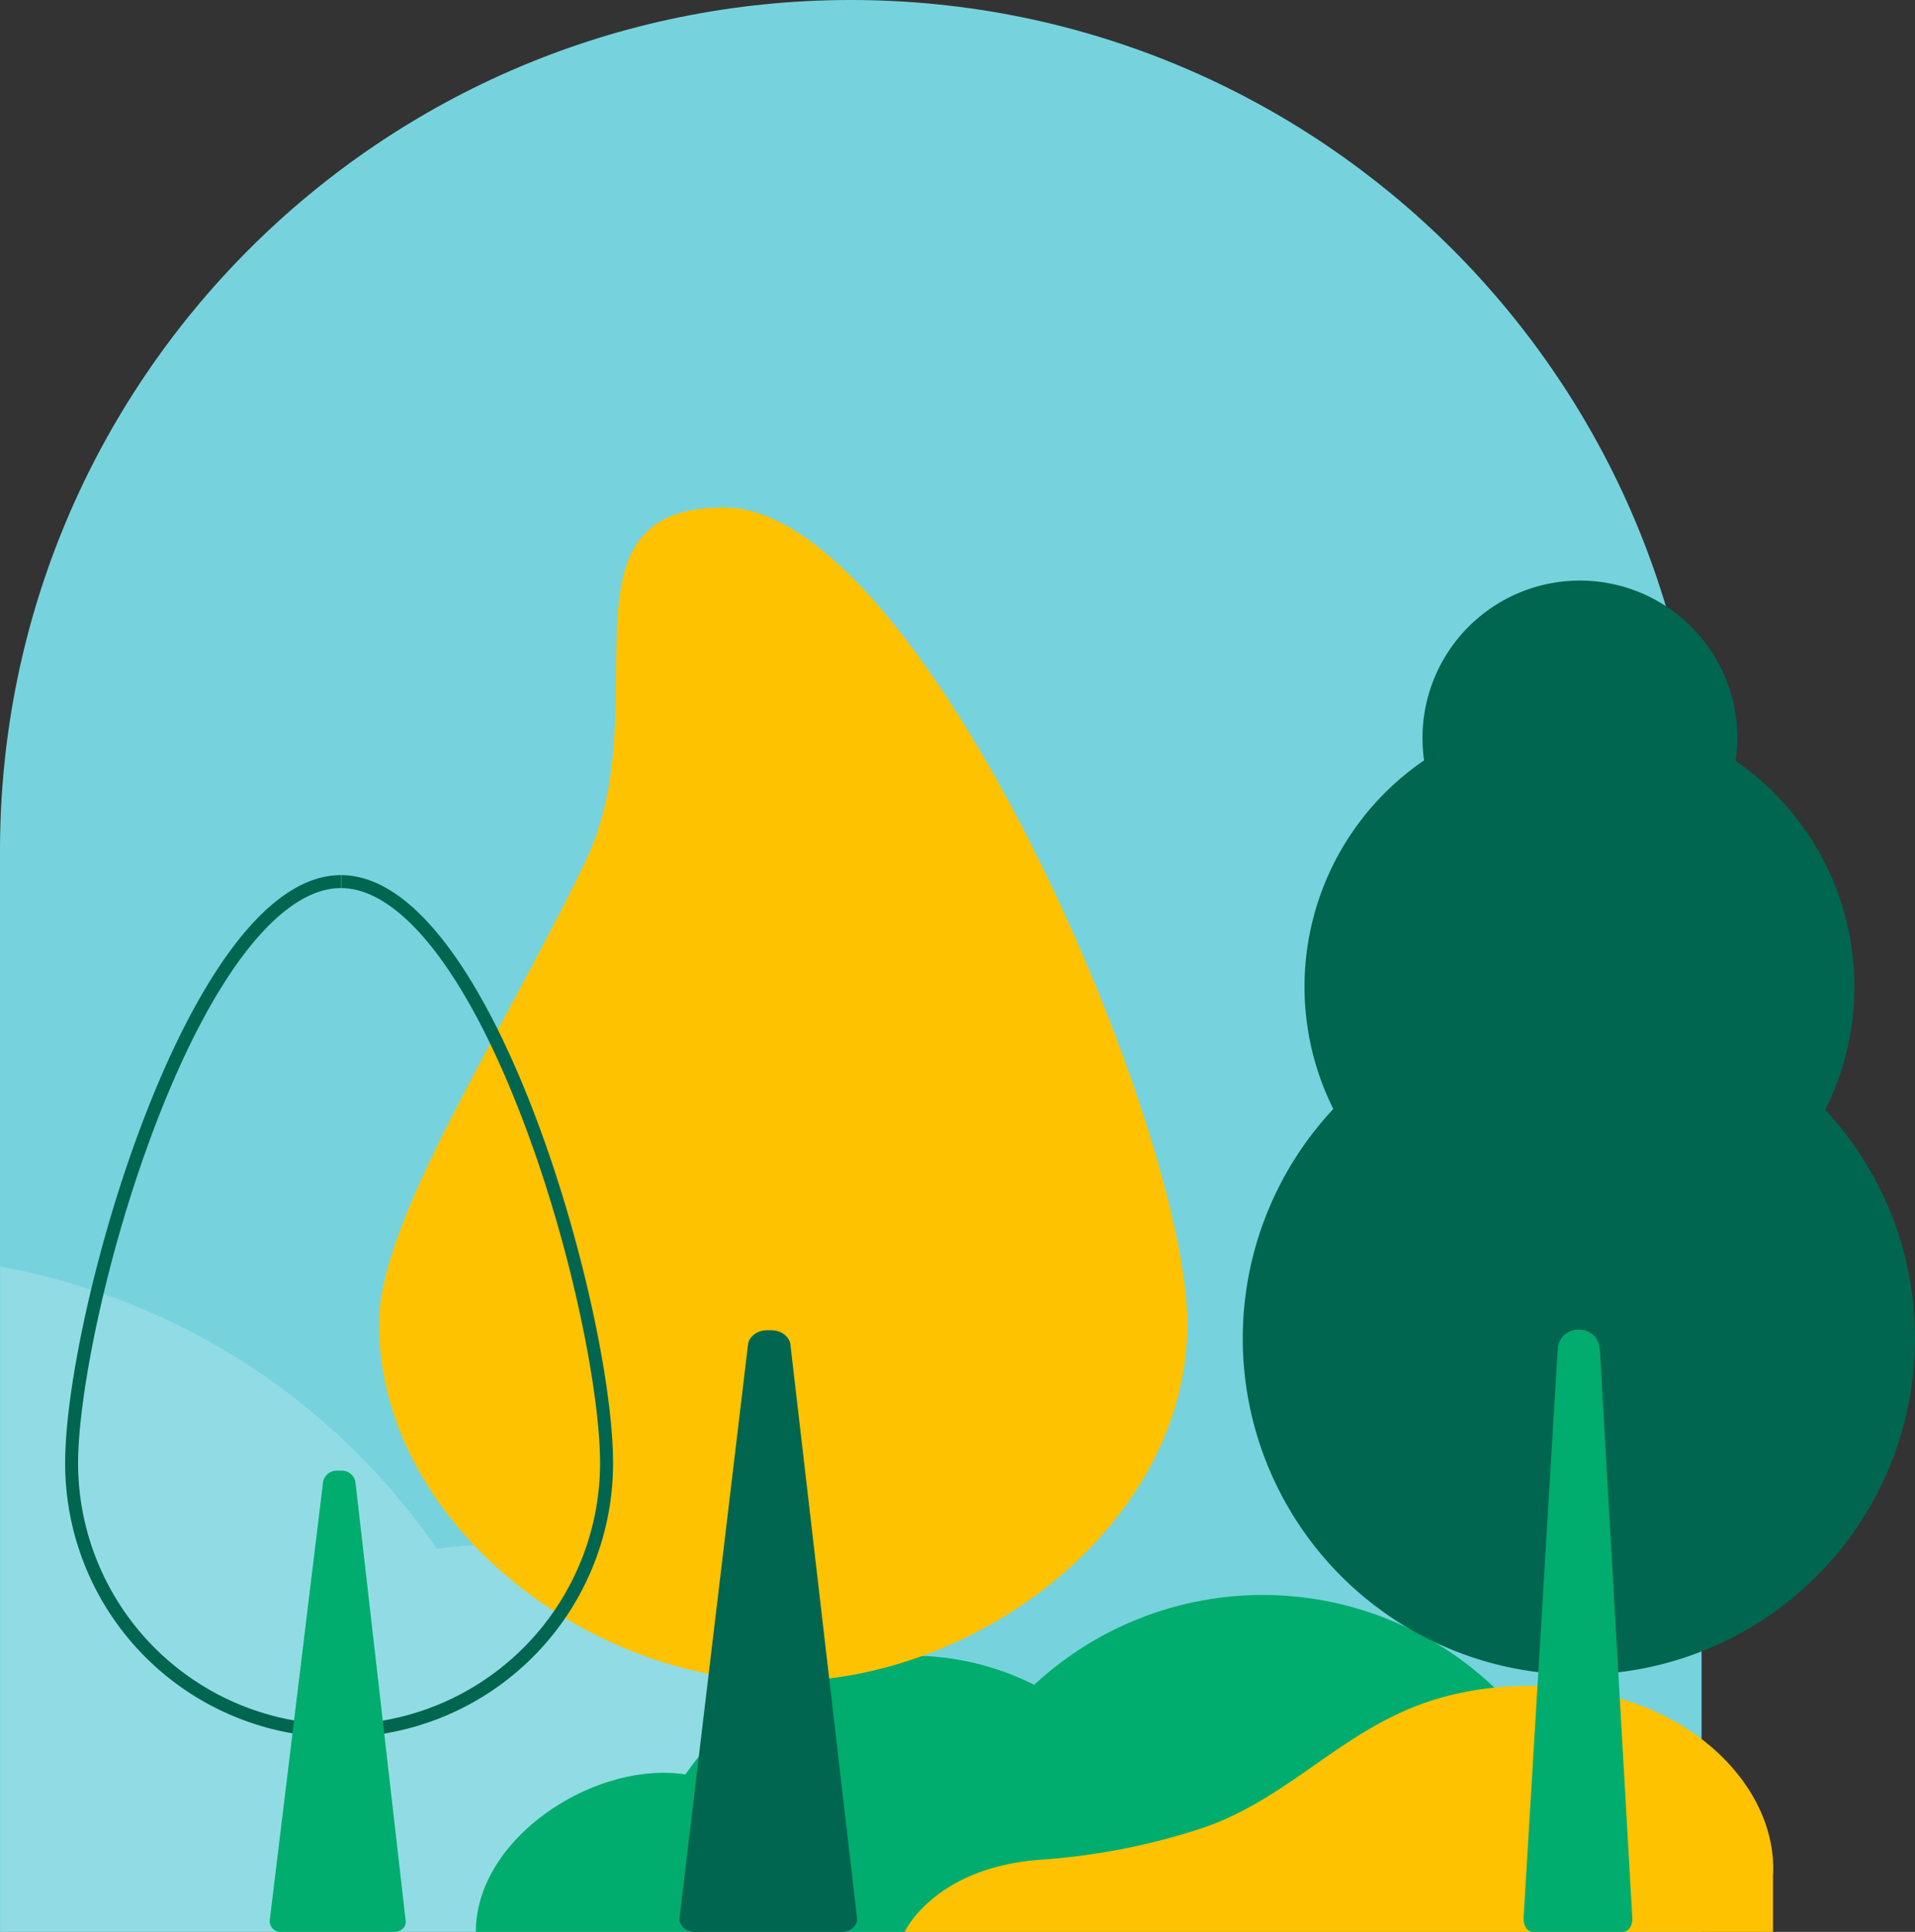
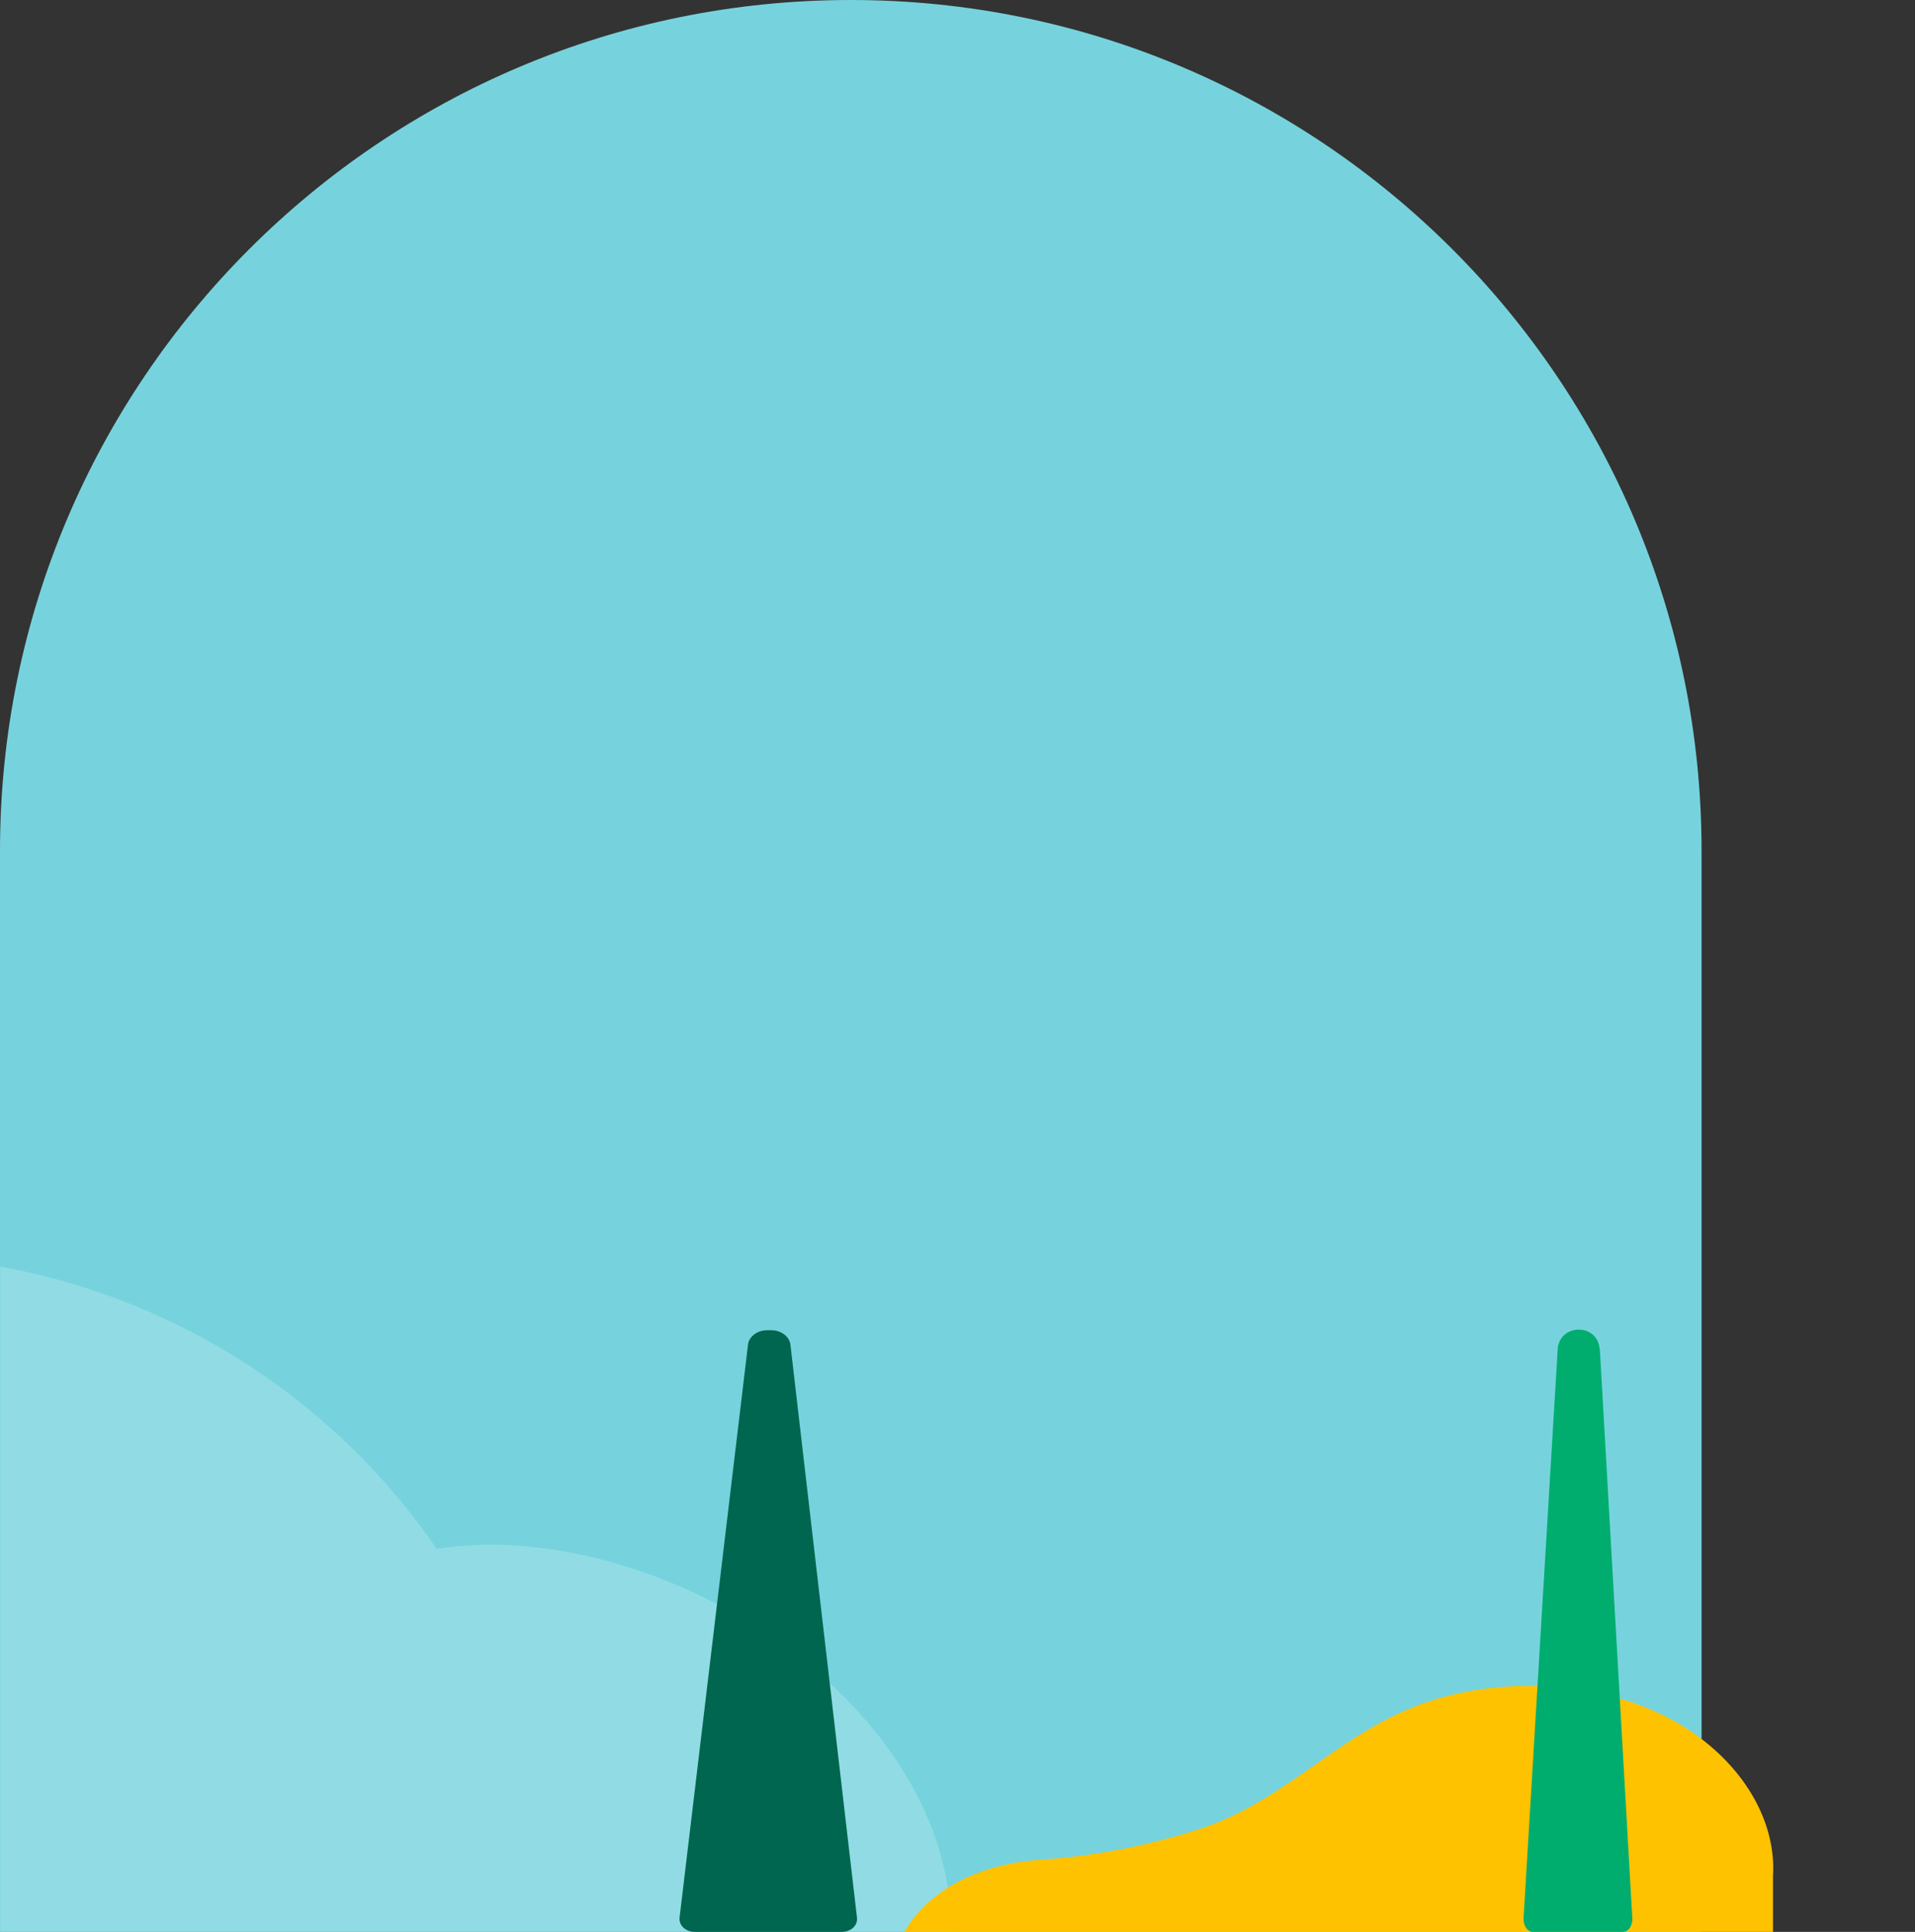
<svg xmlns="http://www.w3.org/2000/svg" viewBox="0 0 465.93 470.01">
  <rect x="0" y="0" width="465.93" height="470.01" fill="#333333" stroke="none" />
  <defs>
    <style>.cls-1{fill:#76d3dd;}.cls-2{fill:#fff;opacity:0.2;}.cls-3{fill:#00ad6e;}.cls-4{fill:#ffc200;}.cls-5{fill:#00664f;}</style>
  </defs>
  <g id="Calque_2" data-name="Calque 2">
    <g id="Calque_1-2" data-name="Calque 1">
      <path class="cls-1" d="M207,0h0C321.3,0,414,92.67,414,207V470H0V207C0,92.67,92.67,0,207,0Z" />
      <path class="cls-2" d="M119,375.81a95.76,95.76,0,0,0-12.75,1A164.41,164.41,0,0,0,.07,308.17V470H231.49C231.49,418,171,375.81,119,375.81Z" />
-       <path class="cls-3" d="M115.78,470c0-21.16,24.67-38.75,45.82-38.71a38.5,38.5,0,0,1,5.18.4,66.68,66.68,0,0,1,84.86-21.8A81.69,81.69,0,0,1,388.94,470" />
-       <path class="cls-4" d="M92.22,321.9c-.08,48,50.17,87.05,98.2,87.13s98.4-38.76,98.48-86.79-64.67-198.7-112.7-198.78c-42.75-.07-15.5,48.25-33.76,86.15C122.2,251.61,92.27,296.66,92.22,321.9Z" />
      <path class="cls-5" d="M192.31,327.11l16.2,139.44c.22,1.91-1.46,3.46-3.76,3.46H169.1c-2.29,0-4-1.62-3.75-3.54L182,327.09c.23-1.92,2.28-3.46,4.57-3.46h1.16C190.05,323.63,192.09,325.19,192.31,327.11Z" />
      <path class="cls-4" d="M220.1,470s7.27-15.84,33.46-17.58a161.35,161.35,0,0,0,37.73-7.26c20.35-6.42,33.11-22,52.55-29.82,18.38-7.41,42.07-6.84,59.76,1.46s28.71,24,27.78,39.59l0,13.61Z" />
-       <path class="cls-5" d="M465.93,325.64A81.78,81.78,0,1,1,324.4,269.8,66.66,66.66,0,0,1,346.48,185a40.38,40.38,0,0,1-.38-5.19,38.3,38.3,0,1,1,76.19,5.32A66.65,66.65,0,0,1,444.09,270,81.4,81.4,0,0,1,465.93,325.64Z" />
      <path class="cls-3" d="M389.25,328.24l7.9,138.33c.13,1.9-.91,3.44-2.32,3.44H373c-1.41,0-2.43-1.58-2.3-3.48L379,328.22s0-.06,0-.11c.61-6.21,9.71-6.17,10.19.05C389.24,328.2,389.25,328.22,389.25,328.24Z" />
-       <path class="cls-5" d="M83,212.91l0,3.15c14.38.05,30.41,20.42,44,55.89,12.43,32.46,19.08,67.65,19,84.28a63.62,63.62,0,0,1-63.5,63.29h-.22A63.59,63.59,0,0,1,19,355.8c.06-16.62,6.94-51.74,19.58-84.1,13.81-35.36,30-55.64,44.35-55.64v-3.15m0,0c-36.79,0-67,106.09-67.08,142.88a66.65,66.65,0,0,0,66.43,66.88h.23a66.65,66.65,0,0,0,66.65-66.43C149.32,319.43,119.84,213,83,212.91Z" />
-       <path class="cls-3" d="M86.47,360.46l12.24,106.9c.16,1.47-1.13,2.65-2.89,2.65H68.49a2.66,2.66,0,0,1-2.87-2.76l13-106.82a3.42,3.42,0,0,1,3.51-2.65H83A3.41,3.41,0,0,1,86.47,360.46Z" />
    </g>
  </g>
</svg>